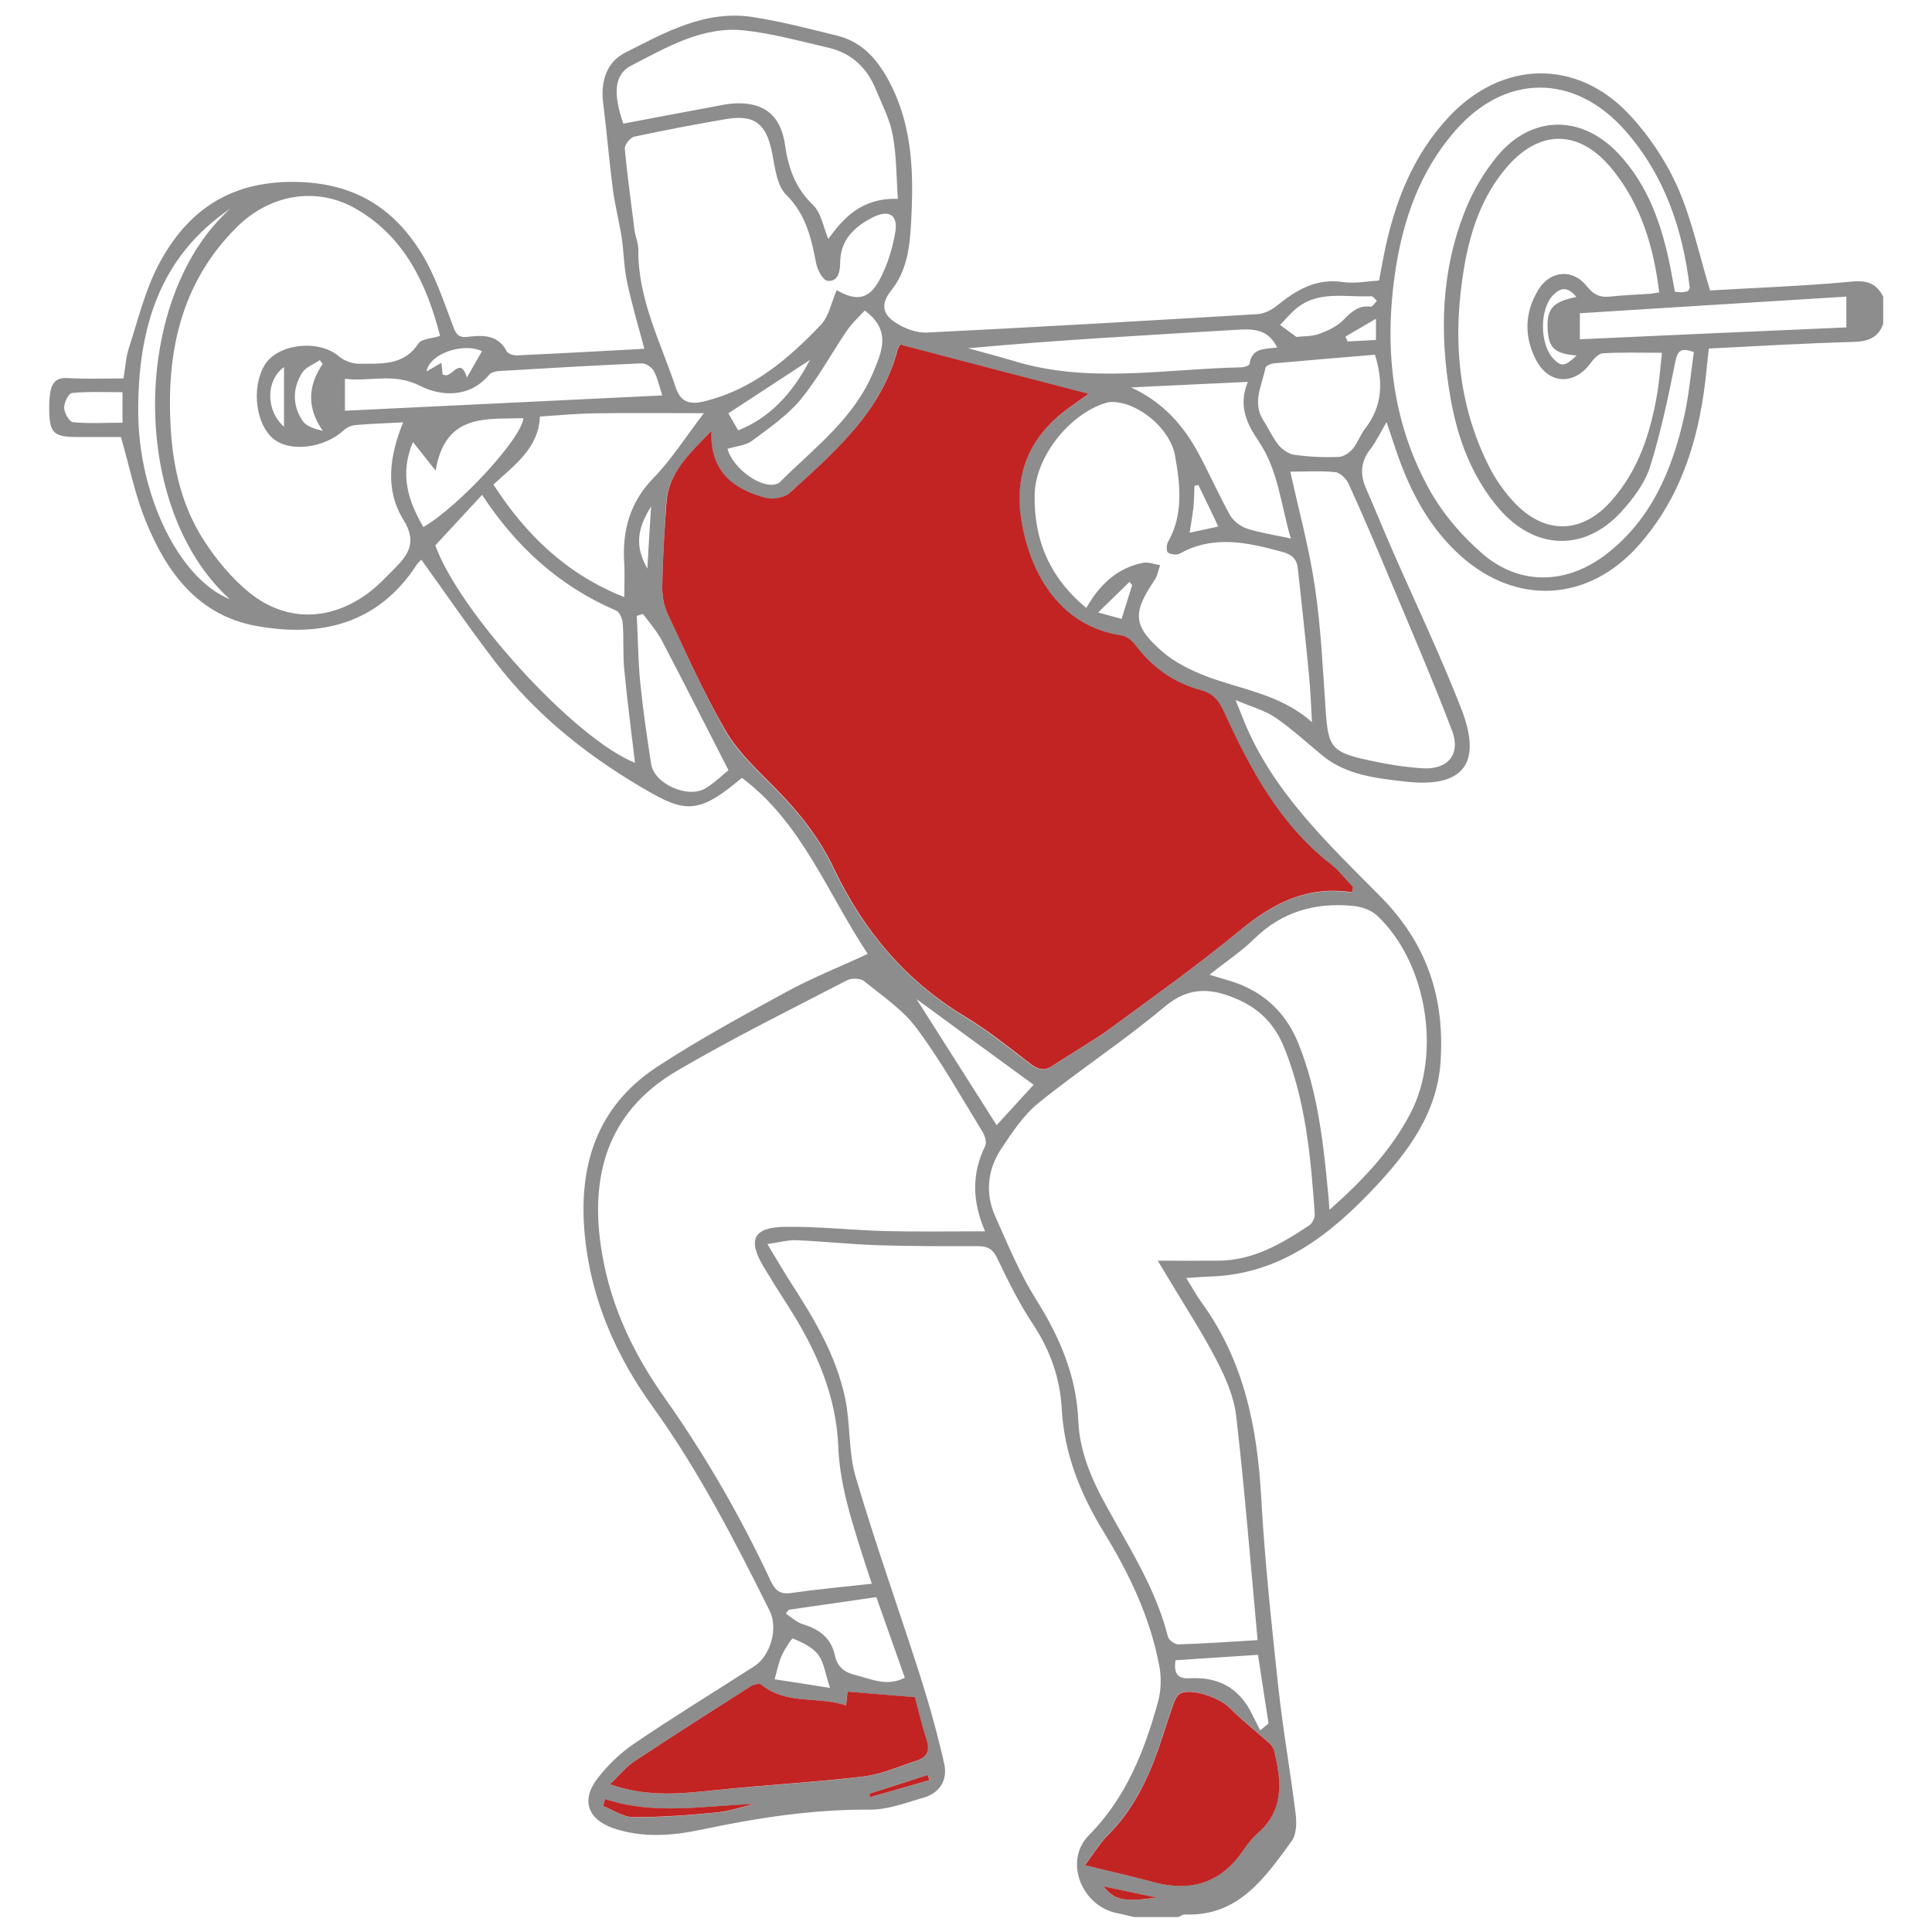
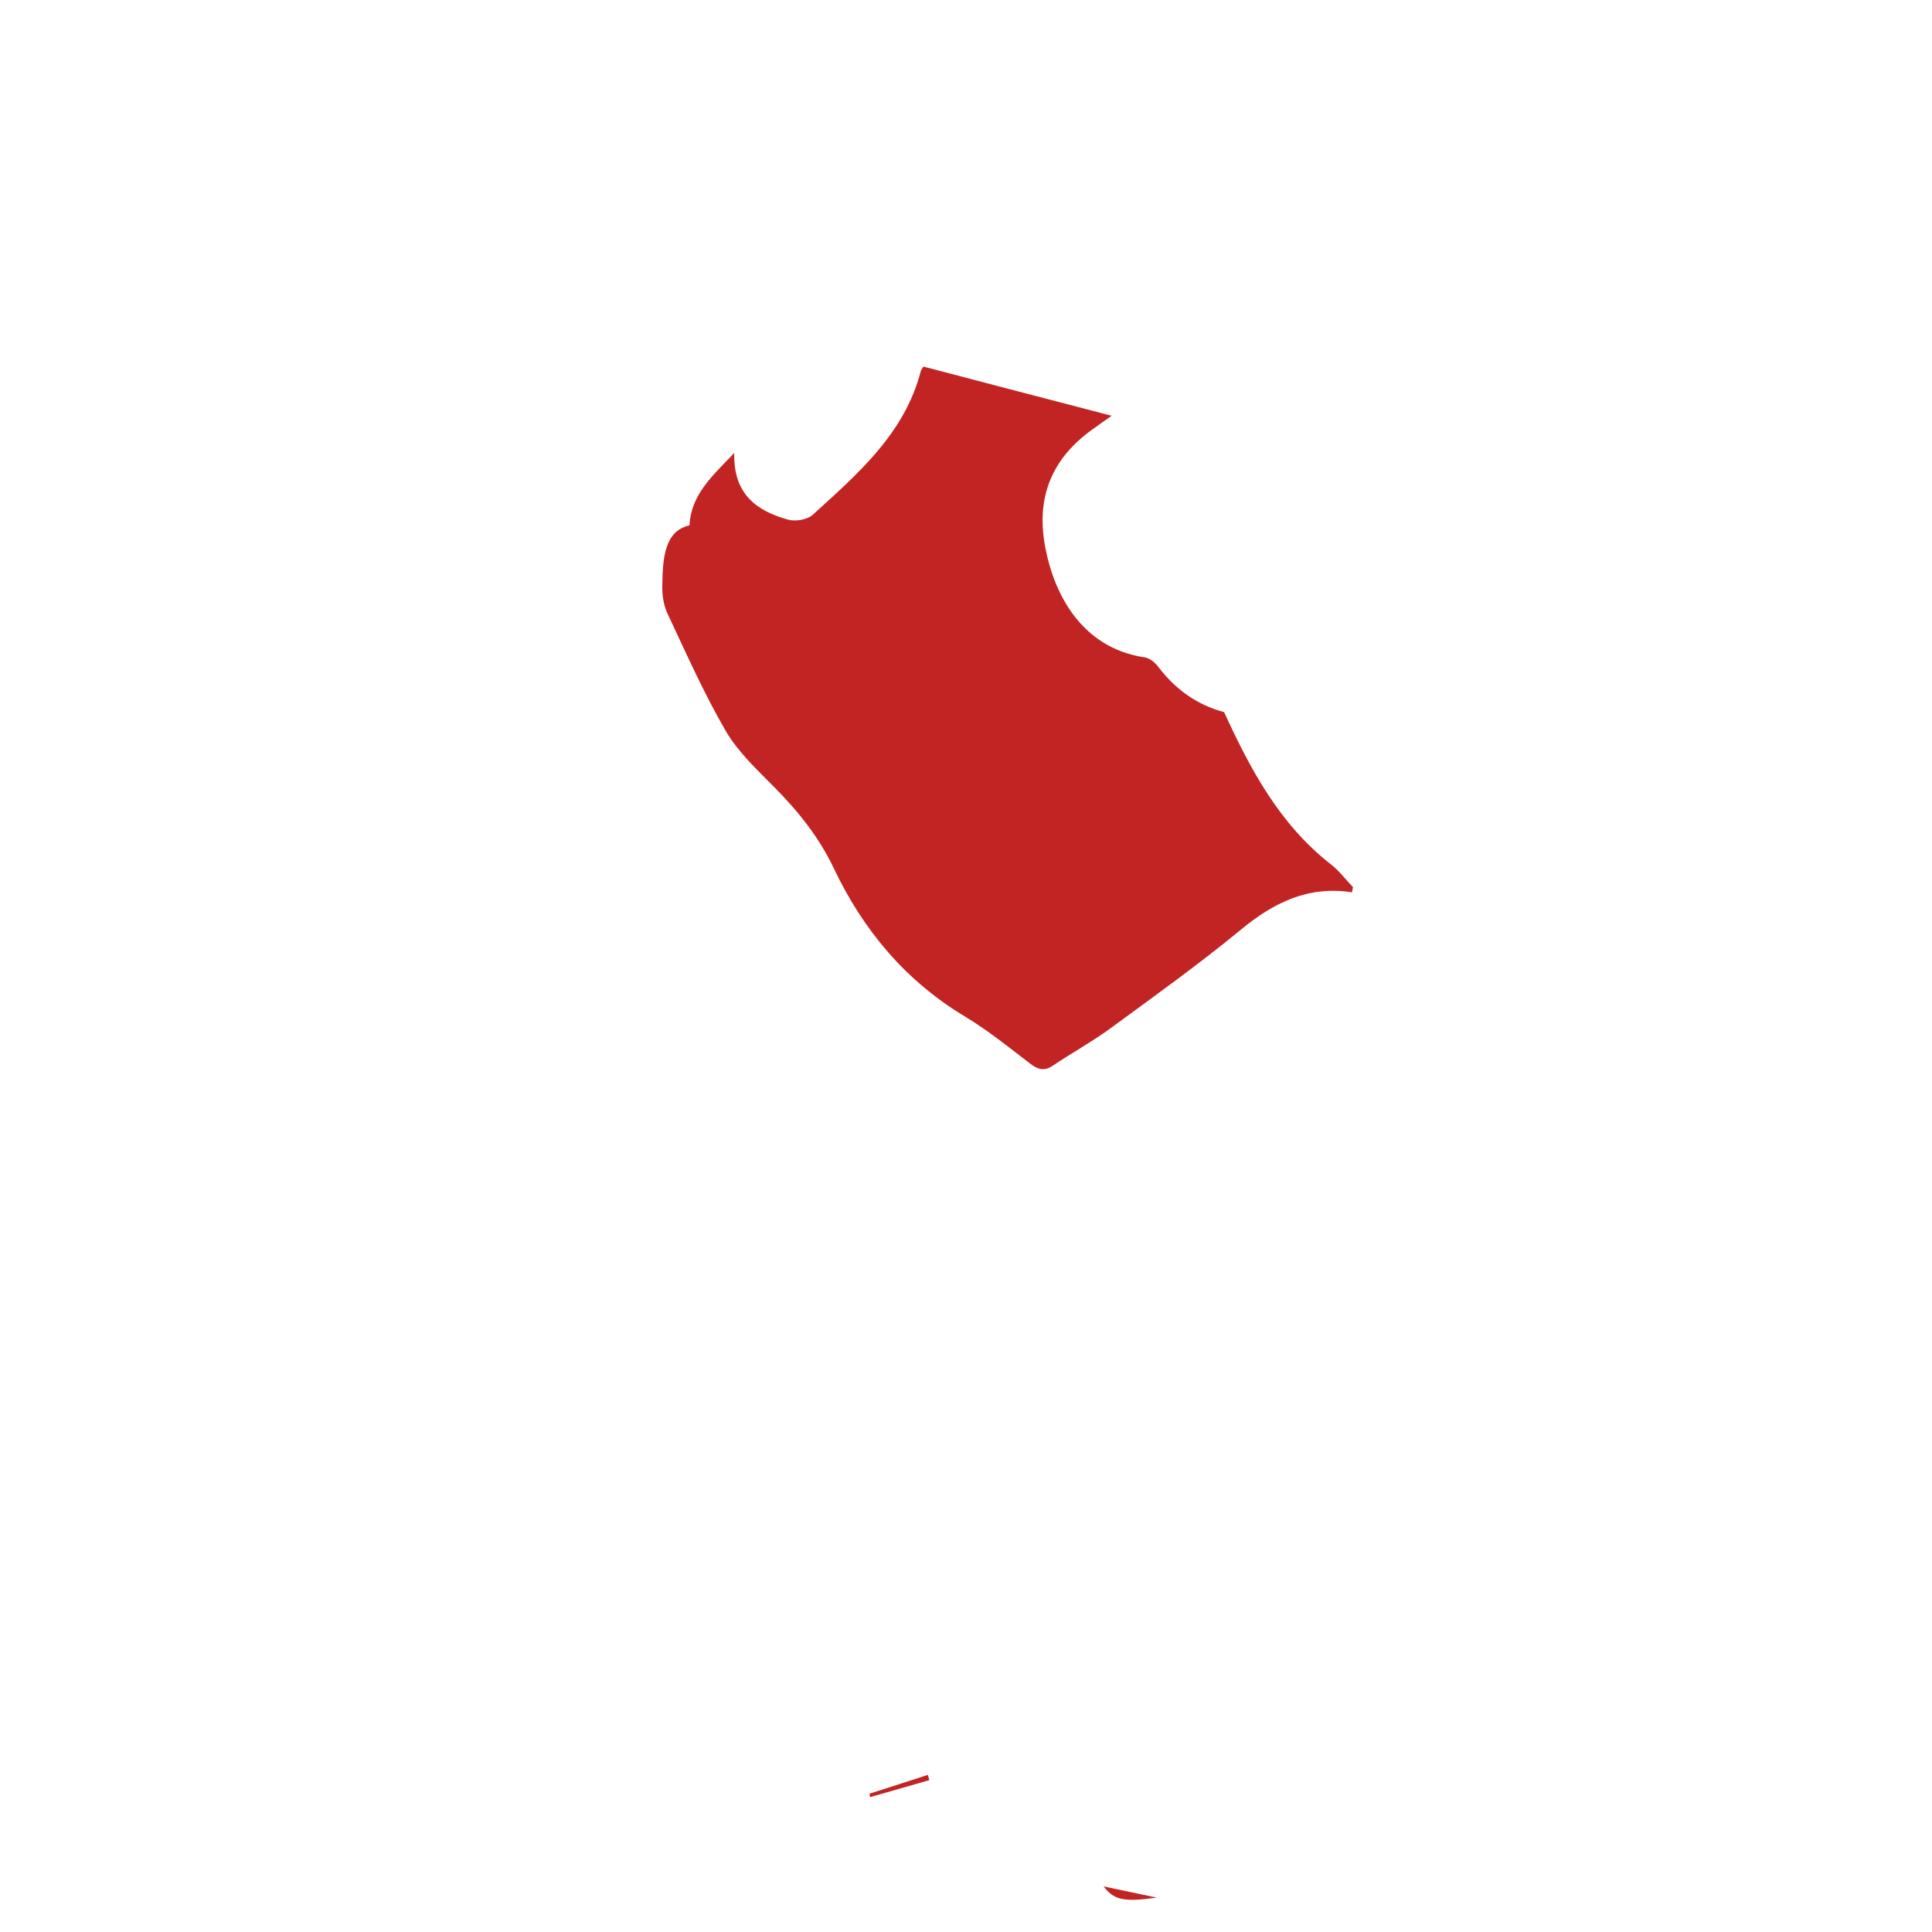
<svg xmlns="http://www.w3.org/2000/svg" version="1.1" id="Layer_1" x="0px" y="0px" viewBox="0 0 150 150" style="enable-background:new 0 0 150 150;" xml:space="preserve">
  <style type="text/css">
	.st0{fill:#8D8D8D;}
	.st1{fill:#C12423;}
</style>
  <g>
    <g id="XMLID_13_">
      <g>
-         <path class="st0" d="M3.9,30.47c-0.06,0.39-0.08,0.8-0.08,1.18c0.01,2,0.29,2.28,2.27,2.28c1.14,0,2.28,0,3.3,0     c0.66,2.28,1.09,4.5,1.94,6.56c1.6,3.96,4.08,7.3,8.57,8.11c4.97,0.9,9.43-0.13,12.43-4.72c0.11-0.17,0.27-0.31,0.38-0.43     c1.94,2.69,3.77,5.38,5.75,7.95c3.31,4.31,7.52,7.58,12.22,10.23c2.73,1.54,3.88,1.33,6.92-1.24c4.67,3.5,6.61,8.91,9.77,13.67     c-2.15,1-4.27,1.84-6.26,2.92c-3.41,1.86-6.84,3.72-10.08,5.84c-4.72,3.09-6.16,7.73-5.62,13.15c0.49,4.93,2.42,9.31,5.28,13.27     c3.58,4.98,6.36,10.39,9.08,15.85c0.65,1.33,0.06,3.46-1.21,4.28c-3.12,2-6.29,3.94-9.36,6.03c-1.07,0.73-2.06,1.69-2.84,2.72     c-1.26,1.66-0.71,3.14,1.25,3.82c2.26,0.77,4.59,0.59,6.82,0.12c4.34-0.92,8.67-1.59,13.13-1.56c1.37,0.01,2.75-0.53,4.11-0.92     c1.29-0.36,1.92-1.37,1.64-2.64c-0.52-2.31-1.16-4.6-1.88-6.86c-1.64-5.13-3.46-10.2-4.98-15.36c-0.59-1.96-0.41-4.13-0.83-6.15     c-0.7-3.34-2.43-6.23-4.27-9.06c-0.56-0.88-1.08-1.79-1.77-2.92c0.92-0.13,1.59-0.33,2.26-0.3c2.11,0.09,4.23,0.32,6.35,0.39     c2.55,0.08,5.12,0.08,7.68,0.07c0.75,0,1.18,0.17,1.54,0.91c0.84,1.75,1.7,3.51,2.77,5.12c1.33,2.01,2.11,4.15,2.25,6.54     c0.18,3.5,1.43,6.63,3.23,9.57c2,3.26,3.64,6.67,4.35,10.46c0.17,0.9,0.14,1.92-0.11,2.81c-1.05,3.8-2.47,7.41-5.36,10.33     c-1.98,2-0.56,5.54,2.25,6.06c0.42,0.08,0.84,0.2,1.26,0.29c1.15,0,2.3,0,3.45,0c0.15-0.07,0.32-0.2,0.48-0.2     c4.19,0.17,6.23-2.86,8.32-5.72c0.35-0.49,0.38-1.36,0.3-2.04c-0.41-3.32-1-6.63-1.36-9.97c-0.52-4.87-1.05-9.76-1.32-14.64     c-0.3-5.44-1.33-10.6-4.6-15.1c-0.41-0.56-0.74-1.18-1.22-1.94c0.73-0.06,1.28-0.1,1.84-0.12c5.49-0.17,9.38-3.27,12.9-7.03     c2.53-2.71,4.71-5.67,5-9.56c0.35-4.96-1-9.2-4.62-12.87c-4.16-4.21-8.58-8.32-10.79-14.06c-0.11-0.28-0.23-0.56-0.5-1.24     c1.23,0.53,2.26,0.8,3.09,1.36c1.31,0.9,2.47,1.98,3.69,2.98c1.86,1.5,4.15,1.73,6.37,1.99c4.5,0.52,6.03-1.36,4.39-5.61     c-1.63-4.19-3.57-8.25-5.38-12.38c-0.69-1.58-1.33-3.17-2.02-4.74c-0.48-1.09-0.45-2.09,0.32-3.07c0.45-0.58,0.77-1.27,1.26-2.11     c0.32,0.95,0.58,1.71,0.84,2.49c1.05,3,2.52,5.75,4.92,7.9c4.34,3.88,9.88,3.57,13.77-0.77c3.25-3.64,4.65-8.05,5.22-12.8     c0.1-0.83,0.17-1.65,0.27-2.53c3.78-0.19,7.48-0.41,11.18-0.51c1.14-0.03,1.96-0.29,2.36-1.4c0-0.71,0-1.42,0-2.12     c-0.51-1-1.22-1.28-2.41-1.17c-3.73,0.35-7.48,0.48-11.03,0.69c-0.85-2.79-1.42-5.53-2.53-8.04c-0.92-2.06-2.25-4.04-3.79-5.67     c-4.08-4.3-9.82-4.14-13.91,0.18c-2.86,3.03-4.29,6.75-5.09,10.75c-0.13,0.64-0.24,1.29-0.38,2.01c-0.96,0.06-1.9,0.25-2.79,0.12     c-2.11-0.32-3.66,0.63-5.19,1.87c-0.4,0.32-0.96,0.59-1.47,0.62c-8.56,0.51-17.12,1.01-25.68,1.43     c-0.81,0.03-1.73-0.33-2.41-0.77c-0.94-0.61-1.23-1.39-0.33-2.51c1.42-1.77,1.48-3.96,1.58-6.16c0.15-3.55-0.07-6.97-1.8-10.16     c-0.91-1.67-2.09-2.99-3.98-3.45c-2.18-0.54-4.37-1.11-6.58-1.45c-3.68-0.56-6.81,1.21-9.9,2.78c-1.42,0.72-1.9,2.23-1.69,3.89     c0.28,2.23,0.46,4.47,0.75,6.7c0.17,1.26,0.49,2.5,0.69,3.77c0.17,1.13,0.17,2.29,0.41,3.4c0.36,1.71,0.86,3.41,1.35,5.22     c-3.3,0.18-6.59,0.36-9.9,0.51c-0.27,0.01-0.69-0.12-0.79-0.32c-0.67-1.29-1.84-1.26-3-1.12c-0.73,0.09-0.93-0.18-1.17-0.84     c-0.73-1.94-1.39-3.95-2.47-5.69c-2.23-3.59-5.34-5.46-9.88-5.5c-5.01-0.03-8.26,2.25-10.45,6.32c-1.09,2.04-1.64,4.36-2.36,6.57     c-0.23,0.7-0.27,1.47-0.42,2.37c-1.4,0-2.82,0.06-4.21-0.02C4.42,29.26,4.04,29.67,3.9,30.47z M4.98,31.66     c-0.01-0.4,0.35-1.13,0.61-1.15c1.29-0.12,2.6-0.06,3.92-0.06c0,0.86,0,1.55,0,2.37c-1.33,0-2.6,0.08-3.85-0.04     C5.37,32.74,4.99,32.04,4.98,31.66z M10.73,31.94c-0.01-6.35,1.58-11.96,7.15-15.74c-7.64,6.84-7.92,23.16-0.04,30.32     C13.9,44.94,10.74,38.44,10.73,31.94z M13.27,33.47c-0.4-5.95,0.71-11.47,5.13-15.85c2.63-2.6,6.27-3.14,9.27-1.39     c3.77,2.2,5.45,5.81,6.5,9.85c-0.66,0.21-1.45,0.22-1.69,0.6c-1.16,1.75-2.93,1.54-4.61,1.56c-0.53,0.01-1.17-0.24-1.58-0.59     c-1.56-1.33-4.77-0.97-5.76,0.72c-1.04,1.76-0.66,4.66,0.75,5.74c1.33,1.02,3.93,0.66,5.42-0.71c0.23-0.22,0.6-0.38,0.92-0.4     c1.14-0.1,2.29-0.13,3.68-0.21c-1.08,2.68-1.42,5.25,0.04,7.6c0.94,1.52,0.51,2.52-0.53,3.57c-0.77,0.77-1.53,1.61-2.42,2.23     c-2.91,2.04-6.22,2.06-8.98-0.14c-1.38-1.11-2.58-2.55-3.55-4.05C14.19,39.45,13.47,36.5,13.27,33.47z M22.05,33.13     c-1.43-1.26-1.42-3.61,0-4.63C22.05,29.96,22.05,31.58,22.05,33.13z M23.5,32.68c-0.81-1.19-0.8-2.53-0.04-3.74     c0.28-0.44,0.91-0.66,1.37-0.98c0.08,0.1,0.14,0.2,0.22,0.3c-1.15,1.7-1.24,3.38,0.01,5.19C24.45,33.3,23.79,33.12,23.5,32.68z      M26.78,31.89c0-0.86,0-1.56,0-2.48c1.98,0.24,3.79-0.49,5.82,0.54c1.59,0.81,3.84,1,5.39-0.87c0.14-0.17,0.46-0.24,0.72-0.27     c3.69-0.22,7.4-0.44,11.1-0.6c0.32-0.02,0.79,0.3,0.95,0.59c0.3,0.55,0.43,1.19,0.66,1.9C43.12,31.1,34.98,31.49,26.78,31.89z      M32.87,40.92c-1.17-2.01-1.87-4.07-0.81-6.6c0.58,0.72,1.04,1.31,1.76,2.22c0.76-4.48,3.93-3.98,6.82-4.07     C40.48,34.07,35.59,39.35,32.87,40.92z M34.27,28.17c-0.45,0.27-0.79,0.45-1.16,0.67c0.33-1.54,3.06-2.22,4.31-1.57     c-0.29,0.5-0.66,1.15-1.17,2.04c-0.55-1.81-1.23,0.29-1.89-0.27C34.34,28.76,34.31,28.49,34.27,28.17z M33.8,42.34     c1.23-1.33,2.4-2.59,3.63-3.92c2.65,4.04,6.02,7.11,10.42,8.99c0.27,0.12,0.48,0.66,0.5,1.02c0.09,1.18,0,2.39,0.12,3.57     c0.22,2.36,0.54,4.72,0.83,7.22C44.59,57.36,35.59,47.42,33.8,42.34z M38.31,37.62c1.65-1.53,3.5-2.81,3.61-5.28     c1.49-0.1,2.9-0.23,4.3-0.25c2.77-0.04,5.54-0.01,8.43-0.01c-1.43,1.86-2.49,3.56-3.86,4.97c-1.87,1.9-2.48,4.09-2.33,6.64     c0.06,0.85,0.01,1.7,0.01,2.67C44.01,44.6,40.84,41.54,38.31,37.62z M46.74,97.31c-1.01-5.94,0.38-10.98,5.82-14.17     c4.29-2.52,8.77-4.73,13.2-7.03c0.35-0.18,1.03-0.17,1.32,0.06c1.43,1.16,3.03,2.23,4.1,3.68c1.89,2.54,3.45,5.34,5.12,8.05     c0.18,0.3,0.32,0.81,0.19,1.07c-1.04,2.12-1.03,4.25-0.01,6.63c-2.78,0-5.28,0.04-7.79-0.02c-2.55-0.07-5.11-0.36-7.66-0.33     c-2.55,0.02-3.01,0.98-1.73,3.13c0.62,1.03,1.26,2.04,1.9,3.04c2.13,3.32,3.72,6.87,3.88,10.85c0.11,2.89,0.96,5.55,1.81,8.25     c0.22,0.71,0.46,1.42,0.8,2.44c-2.18,0.24-4.23,0.43-6.26,0.72c-0.87,0.13-1.25-0.21-1.6-0.95c-2.34-5.01-5.1-9.79-8.3-14.31     C49.16,105.06,47.43,101.41,46.74,97.31z M46.83,140.24c0.04-0.19,0.1-0.36,0.15-0.55c3.85,1.27,7.7,0.51,11.58,0.38     c-0.98,0.23-1.95,0.58-2.93,0.66c-2.15,0.21-4.3,0.38-6.46,0.36C48.39,141.09,47.61,140.53,46.83,140.24z M48.39,9.6     c-0.8-2.34-0.72-3.83,0.64-4.52c2.77-1.42,5.55-3.09,8.84-2.71c2.18,0.25,4.32,0.84,6.47,1.34c1.75,0.41,2.96,1.53,3.64,3.19     c0.49,1.18,1.11,2.36,1.33,3.58c0.3,1.6,0.28,3.26,0.4,4.96c-2.79-0.09-4.2,1.45-5.4,3.11c-0.38-0.88-0.54-2.04-1.22-2.67     c-1.38-1.33-1.89-2.89-2.15-4.68c-0.34-2.3-1.71-3.34-4.06-3.16c-0.56,0.04-1.13,0.18-1.69,0.28C52.93,8.74,50.69,9.16,48.39,9.6     z M48.51,11.54c-0.02-0.3,0.42-0.86,0.74-0.93c2.37-0.51,4.76-0.96,7.15-1.37c2.2-0.36,3.09,0.38,3.54,2.59     c0.23,1.15,0.36,2.57,1.11,3.3c1.54,1.54,1.94,3.37,2.32,5.33c0.1,0.51,0.52,1.29,0.86,1.34c0.04,0,0.09,0.01,0.13,0.01     c0.71,0,0.86-0.71,0.87-1.39c0-1.78,1.09-2.81,2.54-3.55c1.24-0.62,1.97-0.19,1.74,1.17c-0.22,1.27-0.62,2.58-1.24,3.72     c-0.82,1.5-1.78,1.64-3.31,0.77c-0.41,0.95-0.6,2.02-1.22,2.68c-2.54,2.67-5.32,5.04-9.06,5.95c-1.13,0.27-1.84,0.08-2.23-1.11     c-1.16-3.51-2.93-6.82-2.89-10.66c0-0.52-0.23-1.03-0.3-1.55C49,15.73,48.7,13.64,48.51,11.54z M47.36,138.53     c0.71-0.67,1.23-1.34,1.89-1.78c2.99-1.97,5.99-3.89,9.01-5.81c0.22-0.14,0.67-0.27,0.81-0.15c1.96,1.6,4.41,0.9,6.61,1.63     c0.06-0.52,0.09-0.92,0.11-1.07c1.74,0.14,3.37,0.28,5.23,0.43c0.27,0.97,0.55,2.21,0.94,3.42c0.24,0.76-0.06,1.24-0.7,1.47     c-1.4,0.48-2.81,1.09-4.26,1.27c-3.72,0.44-7.47,0.64-11.19,1.03C53.05,139.24,50.31,139.59,47.36,138.53z M49.44,47.82     c0.17-0.06,0.32-0.11,0.48-0.15c0.5,0.67,1.07,1.32,1.46,2.05c1.71,3.26,3.37,6.56,5.18,10.08c-0.43,0.34-1.04,0.94-1.74,1.38     c-1.37,0.87-4.03-0.3-4.27-1.88c-0.32-2.09-0.63-4.19-0.84-6.29C49.54,51.28,49.53,49.54,49.44,47.82z M50.26,44.15     c-0.93-1.66-0.86-3,0.29-4.83C50.44,41.04,50.35,42.54,50.26,44.15z M51.83,47.65c-0.31-0.65-0.43-1.46-0.41-2.19     c0.03-2.11,0.18-4.24,0.3-6.35c0.13-2.38,1.75-3.8,3.48-5.62c-0.09,3.23,1.78,4.5,4.19,5.18c0.58,0.15,1.48,0,1.9-0.38     c3.5-3.17,7.12-6.28,8.39-11.15c0.03-0.14,0.15-0.28,0.2-0.36c4.87,1.27,9.67,2.52,14.62,3.82c-0.61,0.43-1.06,0.75-1.52,1.08     c-2.98,2.12-4.27,5.01-3.72,8.63c0.6,3.9,2.79,8.31,7.81,9.05c0.38,0.06,0.79,0.39,1.03,0.71c1.33,1.76,3.02,2.98,5.13,3.54     c0.96,0.27,1.39,0.83,1.79,1.7c2.04,4.44,4.31,8.72,8.28,11.81c0.64,0.5,1.15,1.18,1.73,1.78c-0.03,0.13-0.06,0.27-0.08,0.4     c-3.42-0.53-6.08,0.81-8.63,2.9c-3.31,2.72-6.8,5.22-10.25,7.75c-1.39,1.01-2.91,1.84-4.34,2.8c-0.67,0.45-1.16,0.31-1.77-0.15     c-1.65-1.26-3.27-2.58-5.05-3.65c-4.61-2.79-7.9-6.69-10.19-11.51c-1.13-2.38-2.74-4.4-4.59-6.27c-1.36-1.38-2.84-2.75-3.8-4.39     C54.65,53.83,53.27,50.71,51.83,47.65z M57.31,33.41c-0.27-0.46-0.54-0.95-0.76-1.32c2.22-1.45,4.32-2.83,6.33-4.14     C61.48,30.65,59.65,32.5,57.31,33.41z M59.91,37.64c-1.31-0.01-3.06-1.47-3.43-2.79c0.71-0.22,1.43-0.27,1.9-0.62     c1.34-1,2.74-1.96,3.79-3.22c1.36-1.66,2.39-3.59,3.61-5.38c0.41-0.59,0.95-1.07,1.36-1.52c2.08,1.54,1.34,3.17,0.62,4.88     c-1.52,3.55-4.53,5.78-7.15,8.38C60.47,37.55,60.16,37.64,59.91,37.64z M60.14,130.38c0.24-0.84,0.33-1.37,0.55-1.84     c0.23-0.5,0.79-1.37,0.87-1.33c0.72,0.31,1.53,0.67,1.97,1.27c0.46,0.62,0.56,1.53,0.91,2.57     C62.88,130.8,61.55,130.59,60.14,130.38z M61.01,125.28c0.08-0.1,0.15-0.2,0.23-0.3c2.25-0.33,4.49-0.65,6.8-0.98     c0.73,2.06,1.46,4.15,2.21,6.26c-1.4,0.71-2.59,0.1-3.79-0.2c-0.9-0.21-1.45-0.62-1.65-1.58c-0.28-1.28-1.18-1.98-2.43-2.36     C61.88,125.98,61.46,125.57,61.01,125.28z M67.56,139.53c-0.02-0.09-0.03-0.18-0.04-0.27c1.52-0.49,3.02-0.97,4.53-1.46     c0.03,0.14,0.08,0.28,0.11,0.41C70.62,138.65,69.08,139.09,67.56,139.53z M77.38,87.36c-2.07-3.26-4.08-6.42-6.22-9.79     c3.12,2.29,6.08,4.46,9.09,6.65C79.26,85.31,78.34,86.31,77.38,87.36z M78.59,27.99c-1.13-0.34-2.28-0.63-3.42-0.95     c6.97-0.65,13.86-1.01,20.74-1.43c1.33-0.08,2.52-0.12,3.25,1.37c-0.92,0.13-1.98-0.01-2.15,1.29c-0.01,0.11-0.43,0.25-0.66,0.25     C90.43,28.64,84.47,29.83,78.59,27.99z M77.27,94.43c-0.79-1.77-0.61-3.58,0.44-5.2c0.85-1.27,1.73-2.63,2.9-3.58     c3.19-2.58,6.65-4.83,9.79-7.47c1.97-1.67,3.77-1.46,5.82-0.53c1.66,0.75,2.8,1.99,3.47,3.65c1.69,4.16,2.08,8.56,2.39,12.97     c0.01,0.28-0.19,0.7-0.42,0.86c-2.15,1.43-4.35,2.73-7.05,2.75c-1.49,0.01-2.99,0-4.72,0c0.38,0.63,0.6,1,0.81,1.35     c1.27,2.13,2.63,4.2,3.76,6.39c0.7,1.35,1.35,2.84,1.52,4.34c0.66,5.7,1.11,11.41,1.66,17.38c-2.19,0.13-4.17,0.27-6.15,0.33     c-0.27,0.01-0.74-0.33-0.81-0.59c-0.93-3.71-2.98-6.87-4.78-10.15c-1.14-2.07-2.08-4.21-2.18-6.61     c-0.14-3.51-1.46-6.55-3.31-9.48C79.16,98.84,78.24,96.61,77.27,94.43z M84.34,47.2c-2.88-2.38-4.06-5.31-4.01-8.74     c0.02-2.95,2.68-6.3,5.5-7.17c0.15-0.06,0.34-0.08,0.52-0.08c2.07,0.02,4.51,2.1,4.88,4.16c0.4,2.29,0.67,4.56-0.55,6.71     c-0.12,0.22-0.13,0.73,0,0.82c0.14,0.1,0.38,0.15,0.59,0.15c0.13,0,0.24-0.02,0.33-0.07c2.64-1.47,5.29-0.86,7.96-0.13     c0.79,0.21,1.13,0.58,1.21,1.33c0.28,2.68,0.59,5.35,0.84,8.03c0.13,1.28,0.18,2.58,0.25,3.86c-2.46-2.2-5.54-2.53-8.32-3.61     c-1.16-0.46-2.36-1.05-3.3-1.87c-2.3-2.01-2.32-3.01-0.6-5.55c0.23-0.33,0.29-0.77,0.43-1.16c-0.45-0.07-0.93-0.27-1.35-0.18     C86.79,44.1,85.43,45.3,84.34,47.2z M84.22,144.8c0.76-1,1.22-1.76,1.82-2.36c1.86-1.86,2.99-4.13,3.85-6.56     c0.42-1.21,0.79-2.43,1.22-3.64c0.11-0.3,0.3-0.69,0.55-0.79c1-0.39,3.05,0.39,3.82,1.16c0.94,0.95,2,1.77,3,2.67     c0.19,0.15,0.36,0.38,0.42,0.6c0.58,2.34,0.83,4.62-1.28,6.45c-0.42,0.38-0.79,0.84-1.11,1.32c-1.71,2.5-4.03,3.25-6.91,2.48     C87.92,145.68,86.22,145.3,84.22,144.8z M87.08,48.05c-0.48-0.13-0.94-0.25-1.82-0.5c0.96-0.94,1.69-1.65,2.43-2.37     c0.07,0.09,0.14,0.17,0.21,0.25C87.63,46.29,87.36,47.14,87.08,48.05z M89.81,147.34c-2.57,0.35-3.31,0.19-4.13-0.87     C87.11,146.76,88.46,147.05,89.81,147.34z M92.36,130.3c-0.97,0.06-1.24-0.42-1.09-1.4c2.05-0.13,4.1-0.27,6.4-0.42     c0.28,1.81,0.54,3.57,0.82,5.33c-0.22,0.18-0.43,0.35-0.65,0.53c-0.25-0.5-0.51-1.02-0.77-1.52     C96.06,130.94,94.44,130.18,92.36,130.3z M93.04,35.18c-1.18-2.18-2.77-3.97-5.22-5.1c2.96-0.14,5.92-0.29,9.06-0.43     c-0.77,1.87-0.07,3.26,0.85,4.62c1.52,2.25,1.71,4.9,2.49,7.54c-1.28-0.28-2.38-0.44-3.41-0.77c-0.5-0.17-1.05-0.59-1.31-1.04     C94.62,38.42,93.9,36.77,93.04,35.18z M92.36,41.36c0.11-0.72,0.22-1.31,0.29-1.9c0.06-0.58,0.07-1.16,0.09-1.74     c0.1-0.02,0.2-0.04,0.3-0.07c0.51,1.05,1.01,2.09,1.55,3.23C93.7,41.07,93.08,41.2,92.36,41.36z M95.18,76.06     c-0.36-0.11-0.73-0.22-1.28-0.38c1.25-1,2.48-1.8,3.5-2.81c2.16-2.11,4.74-2.81,7.63-2.54c0.64,0.06,1.39,0.31,1.86,0.73     c3.88,3.61,5.07,10.75,2.59,15.43c-1.5,2.85-3.67,5.15-6.26,7.44c-0.04-0.54-0.06-0.84-0.09-1.14c-0.38-4-0.8-7.99-2.32-11.77     C99.76,78.42,97.86,76.8,95.18,76.06z M98.08,32.63c-0.88-1.39-0.09-2.73,0.17-4.08c0.03-0.15,0.42-0.32,0.65-0.34     c2.63-0.24,5.25-0.45,7.85-0.67c0.66,2.1,0.59,3.99-0.75,5.72c-0.38,0.49-0.58,1.11-0.96,1.57c-0.27,0.32-0.73,0.64-1.12,0.65     c-1.14,0.04-2.3-0.01-3.43-0.17c-0.44-0.06-0.93-0.41-1.23-0.76C98.8,33.97,98.49,33.26,98.08,32.63z M99.39,25.23     c0.33-0.35,0.66-0.74,1.04-1.09c1.76-1.66,3.97-1.04,6.04-1.14c0.14-0.01,0.29,0.23,0.43,0.36c-0.15,0.15-0.34,0.46-0.48,0.45     c-0.95-0.12-1.5,0.4-2.12,1.03c-0.49,0.5-1.19,0.83-1.87,1.08c-0.53,0.2-1.16,0.17-1.77,0.24     C100.38,25.96,99.98,25.67,99.39,25.23z M100.18,36.62c1.22,0,2.37-0.08,3.5,0.04c0.38,0.04,0.85,0.52,1.03,0.91     c1.09,2.4,2.13,4.83,3.15,7.28c1.65,3.94,3.35,7.86,4.87,11.86c0.71,1.84-0.31,3.06-2.28,2.94c-1.45-0.09-2.9-0.34-4.31-0.65     c-2.75-0.61-3.02-1.01-3.21-3.79c-0.23-3.22-0.36-6.45-0.84-9.63C101.65,42.57,100.84,39.63,100.18,36.62z M104.63,26.51     c-0.06-0.12-0.11-0.25-0.17-0.38c0.71-0.42,1.43-0.83,2.37-1.38c0,0.81,0,1.15,0,1.64C106,26.44,105.32,26.48,104.63,26.51z      M110.92,37.91c-2.9-5.3-3.47-11.06-2.57-16.98c0.61-3.95,1.91-7.63,4.57-10.71c3.9-4.53,9.31-4.56,13.27-0.07     c3.06,3.48,4.46,7.66,5,12.18c0.01,0.07-0.08,0.14-0.14,0.28c-0.13,0.02-0.3,0.07-0.46,0.08c-0.17,0.01-0.34-0.02-0.55-0.04     c-0.11-0.59-0.21-1.15-0.32-1.71c-0.65-3.34-1.7-6.51-4.09-9.04c-2.9-3.05-6.79-2.96-9.43,0.28c-0.96,1.18-1.78,2.54-2.36,3.96     c-1.96,4.76-2.1,9.71-1.23,14.72c0.55,3.16,1.64,6.14,3.77,8.63c2.79,3.24,6.67,3.37,9.53,0.21c0.9-1,1.79-2.18,2.19-3.43     c0.84-2.67,1.42-5.43,1.97-8.18c0.18-0.93,0.48-1.09,1.44-0.76c-0.24,1.7-0.39,3.43-0.77,5.09c-0.94,4.13-2.55,7.92-6.03,10.61     c-3.01,2.32-6.63,2.47-9.52,0.04C113.5,41.63,111.97,39.83,110.92,37.91z M115.65,36.3c-2.52-4.96-2.89-10.22-1.96-15.63     c0.48-2.77,1.37-5.4,3.22-7.6c2.6-3.09,5.74-3.05,8.27,0.08c2.25,2.77,3.21,6.03,3.64,9.55c-0.28,0.04-0.5,0.09-0.71,0.11     c-1.02,0.07-2.04,0.1-3.04,0.21c-0.82,0.1-1.34-0.12-1.88-0.81c-1.08-1.37-2.84-1.22-3.76,0.3c-1.07,1.76-1.11,3.63-0.17,5.44     c1,1.91,2.98,1.98,4.25,0.22c0.23-0.32,0.61-0.73,0.94-0.74c1.45-0.09,2.9-0.04,4.58-0.04c-0.12,1.13-0.2,2.23-0.39,3.31     c-0.52,3-1.46,5.84-3.52,8.17c-2.26,2.57-5.1,2.67-7.48,0.22C116.86,38.27,116.17,37.31,115.65,36.3z M122.39,23.06     c-1.85,0.36-2.31,0.92-2.23,2.5c0.08,1.46,0.53,1.9,2.25,2.04c-0.91,0.86-1.18,0.88-1.78,0.28c-1.11-1.13-1.12-3.94,0-5.01     C121.25,22.24,121.81,22.33,122.39,23.06z M122.66,26.34c0-0.72,0-1.35,0-2.02c6.92-0.44,13.79-0.86,20.69-1.29     c0,0.83,0,1.55,0,2.39C136.49,25.72,129.63,26.02,122.66,26.34z" />
-         <path class="st1" d="M46.98,139.68c-0.06,0.19-0.11,0.36-0.15,0.55c0.79,0.3,1.56,0.85,2.34,0.85c2.16,0.01,4.31-0.15,6.46-0.36     c0.98-0.09,1.95-0.43,2.93-0.66C54.68,140.19,50.83,140.95,46.98,139.68z" />
-         <path class="st1" d="M49.25,136.75c-0.66,0.44-1.18,1.11-1.89,1.78c2.95,1.06,5.7,0.71,8.46,0.43c3.73-0.39,7.48-0.59,11.19-1.03     c1.45-0.18,2.85-0.8,4.26-1.27c0.64-0.23,0.94-0.71,0.7-1.47c-0.39-1.21-0.67-2.44-0.94-3.42c-1.86-0.15-3.5-0.29-5.23-0.43     c-0.02,0.15-0.06,0.55-0.11,1.07c-2.2-0.73-4.66-0.02-6.61-1.63c-0.13-0.11-0.59,0.01-0.81,0.15     C55.24,132.86,52.24,134.78,49.25,136.75z" />
-         <path class="st1" d="M51.42,45.46c-0.02,0.73,0.1,1.54,0.41,2.19c1.44,3.06,2.82,6.18,4.52,9.11c0.96,1.64,2.44,3.01,3.8,4.39     c1.85,1.87,3.46,3.89,4.59,6.27c2.29,4.82,5.57,8.73,10.19,11.51c1.78,1.07,3.41,2.39,5.05,3.65c0.61,0.46,1.09,0.61,1.77,0.15     c1.43-0.96,2.94-1.79,4.34-2.8c3.45-2.53,6.95-5.03,10.25-7.75c2.54-2.09,5.21-3.43,8.63-2.9c0.02-0.13,0.04-0.27,0.08-0.4     c-0.58-0.6-1.08-1.28-1.73-1.78c-3.97-3.1-6.25-7.38-8.28-11.81c-0.4-0.87-0.83-1.44-1.79-1.7c-2.11-0.56-3.8-1.78-5.13-3.54     c-0.24-0.32-0.65-0.65-1.03-0.71c-5.02-0.74-7.21-5.14-7.81-9.05c-0.55-3.62,0.74-6.5,3.72-8.63c0.45-0.33,0.91-0.65,1.52-1.08     c-4.96-1.29-9.76-2.54-14.62-3.82c-0.04,0.09-0.17,0.22-0.2,0.36c-1.27,4.87-4.9,7.97-8.39,11.15c-0.42,0.38-1.33,0.53-1.9,0.38     c-2.41-0.67-4.28-1.95-4.19-5.18c-1.74,1.81-3.35,3.24-3.48,5.62C51.59,41.22,51.45,43.35,51.42,45.46z" />
+         <path class="st1" d="M51.42,45.46c-0.02,0.73,0.1,1.54,0.41,2.19c1.44,3.06,2.82,6.18,4.52,9.11c0.96,1.64,2.44,3.01,3.8,4.39     c1.85,1.87,3.46,3.89,4.59,6.27c2.29,4.82,5.57,8.73,10.19,11.51c1.78,1.07,3.41,2.39,5.05,3.65c0.61,0.46,1.09,0.61,1.77,0.15     c1.43-0.96,2.94-1.79,4.34-2.8c3.45-2.53,6.95-5.03,10.25-7.75c2.54-2.09,5.21-3.43,8.63-2.9c0.02-0.13,0.04-0.27,0.08-0.4     c-0.58-0.6-1.08-1.28-1.73-1.78c-3.97-3.1-6.25-7.38-8.28-11.81c-2.11-0.56-3.8-1.78-5.13-3.54     c-0.24-0.32-0.65-0.65-1.03-0.71c-5.02-0.74-7.21-5.14-7.81-9.05c-0.55-3.62,0.74-6.5,3.72-8.63c0.45-0.33,0.91-0.65,1.52-1.08     c-4.96-1.29-9.76-2.54-14.62-3.82c-0.04,0.09-0.17,0.22-0.2,0.36c-1.27,4.87-4.9,7.97-8.39,11.15c-0.42,0.38-1.33,0.53-1.9,0.38     c-2.41-0.67-4.28-1.95-4.19-5.18c-1.74,1.81-3.35,3.24-3.48,5.62C51.59,41.22,51.45,43.35,51.42,45.46z" />
        <path class="st1" d="M67.51,139.26c0.01,0.09,0.02,0.18,0.04,0.27c1.53-0.44,3.06-0.87,4.6-1.32c-0.03-0.13-0.08-0.27-0.11-0.41     C70.53,138.29,69.03,138.78,67.51,139.26z" />
-         <path class="st1" d="M86.05,142.45c-0.61,0.6-1.06,1.36-1.82,2.36c2,0.5,3.69,0.87,5.38,1.33c2.89,0.77,5.2,0.02,6.91-2.48     c0.32-0.48,0.69-0.94,1.11-1.32c2.11-1.82,1.86-4.1,1.28-6.45c-0.06-0.22-0.23-0.44-0.42-0.6c-1-0.9-2.06-1.71-3-2.67     c-0.76-0.77-2.82-1.55-3.82-1.16c-0.25,0.1-0.44,0.49-0.55,0.79c-0.43,1.21-0.8,2.43-1.22,3.64     C89.03,138.32,87.91,140.59,86.05,142.45z" />
        <path class="st1" d="M85.68,146.46c0.82,1.06,1.56,1.23,4.13,0.87C88.46,147.05,87.11,146.76,85.68,146.46z" />
      </g>
      <g>
		</g>
    </g>
  </g>
</svg>